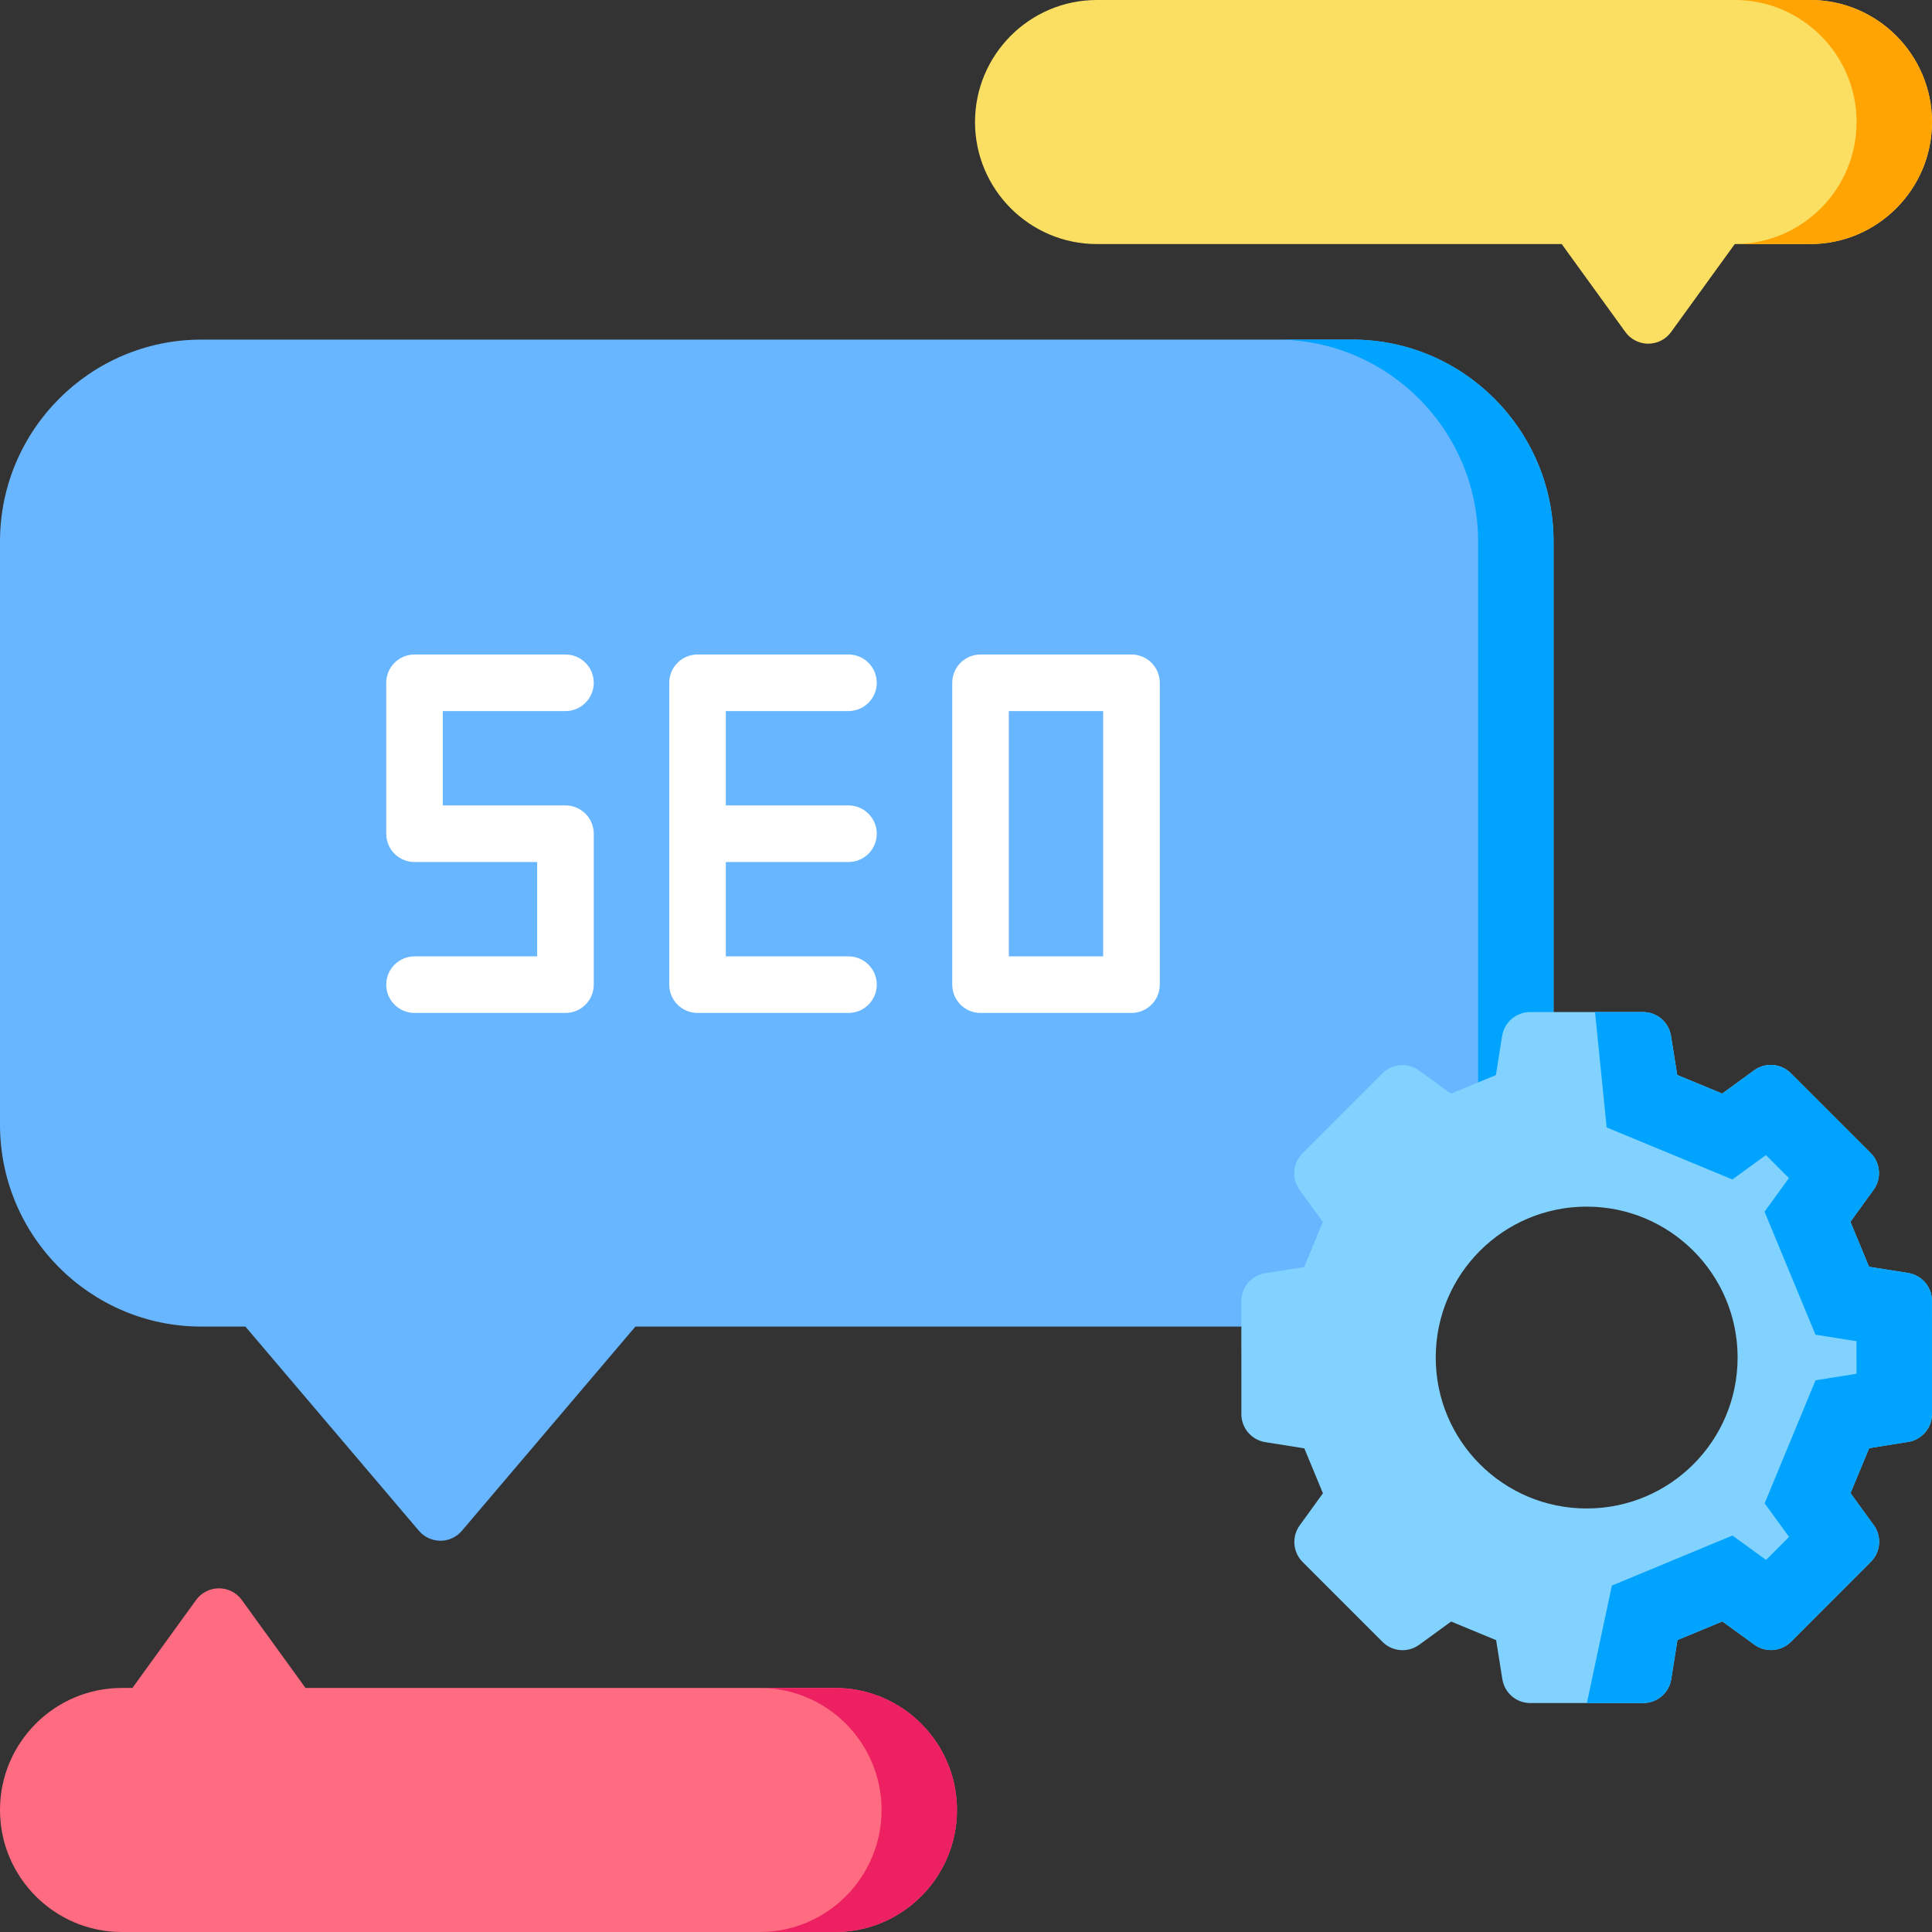
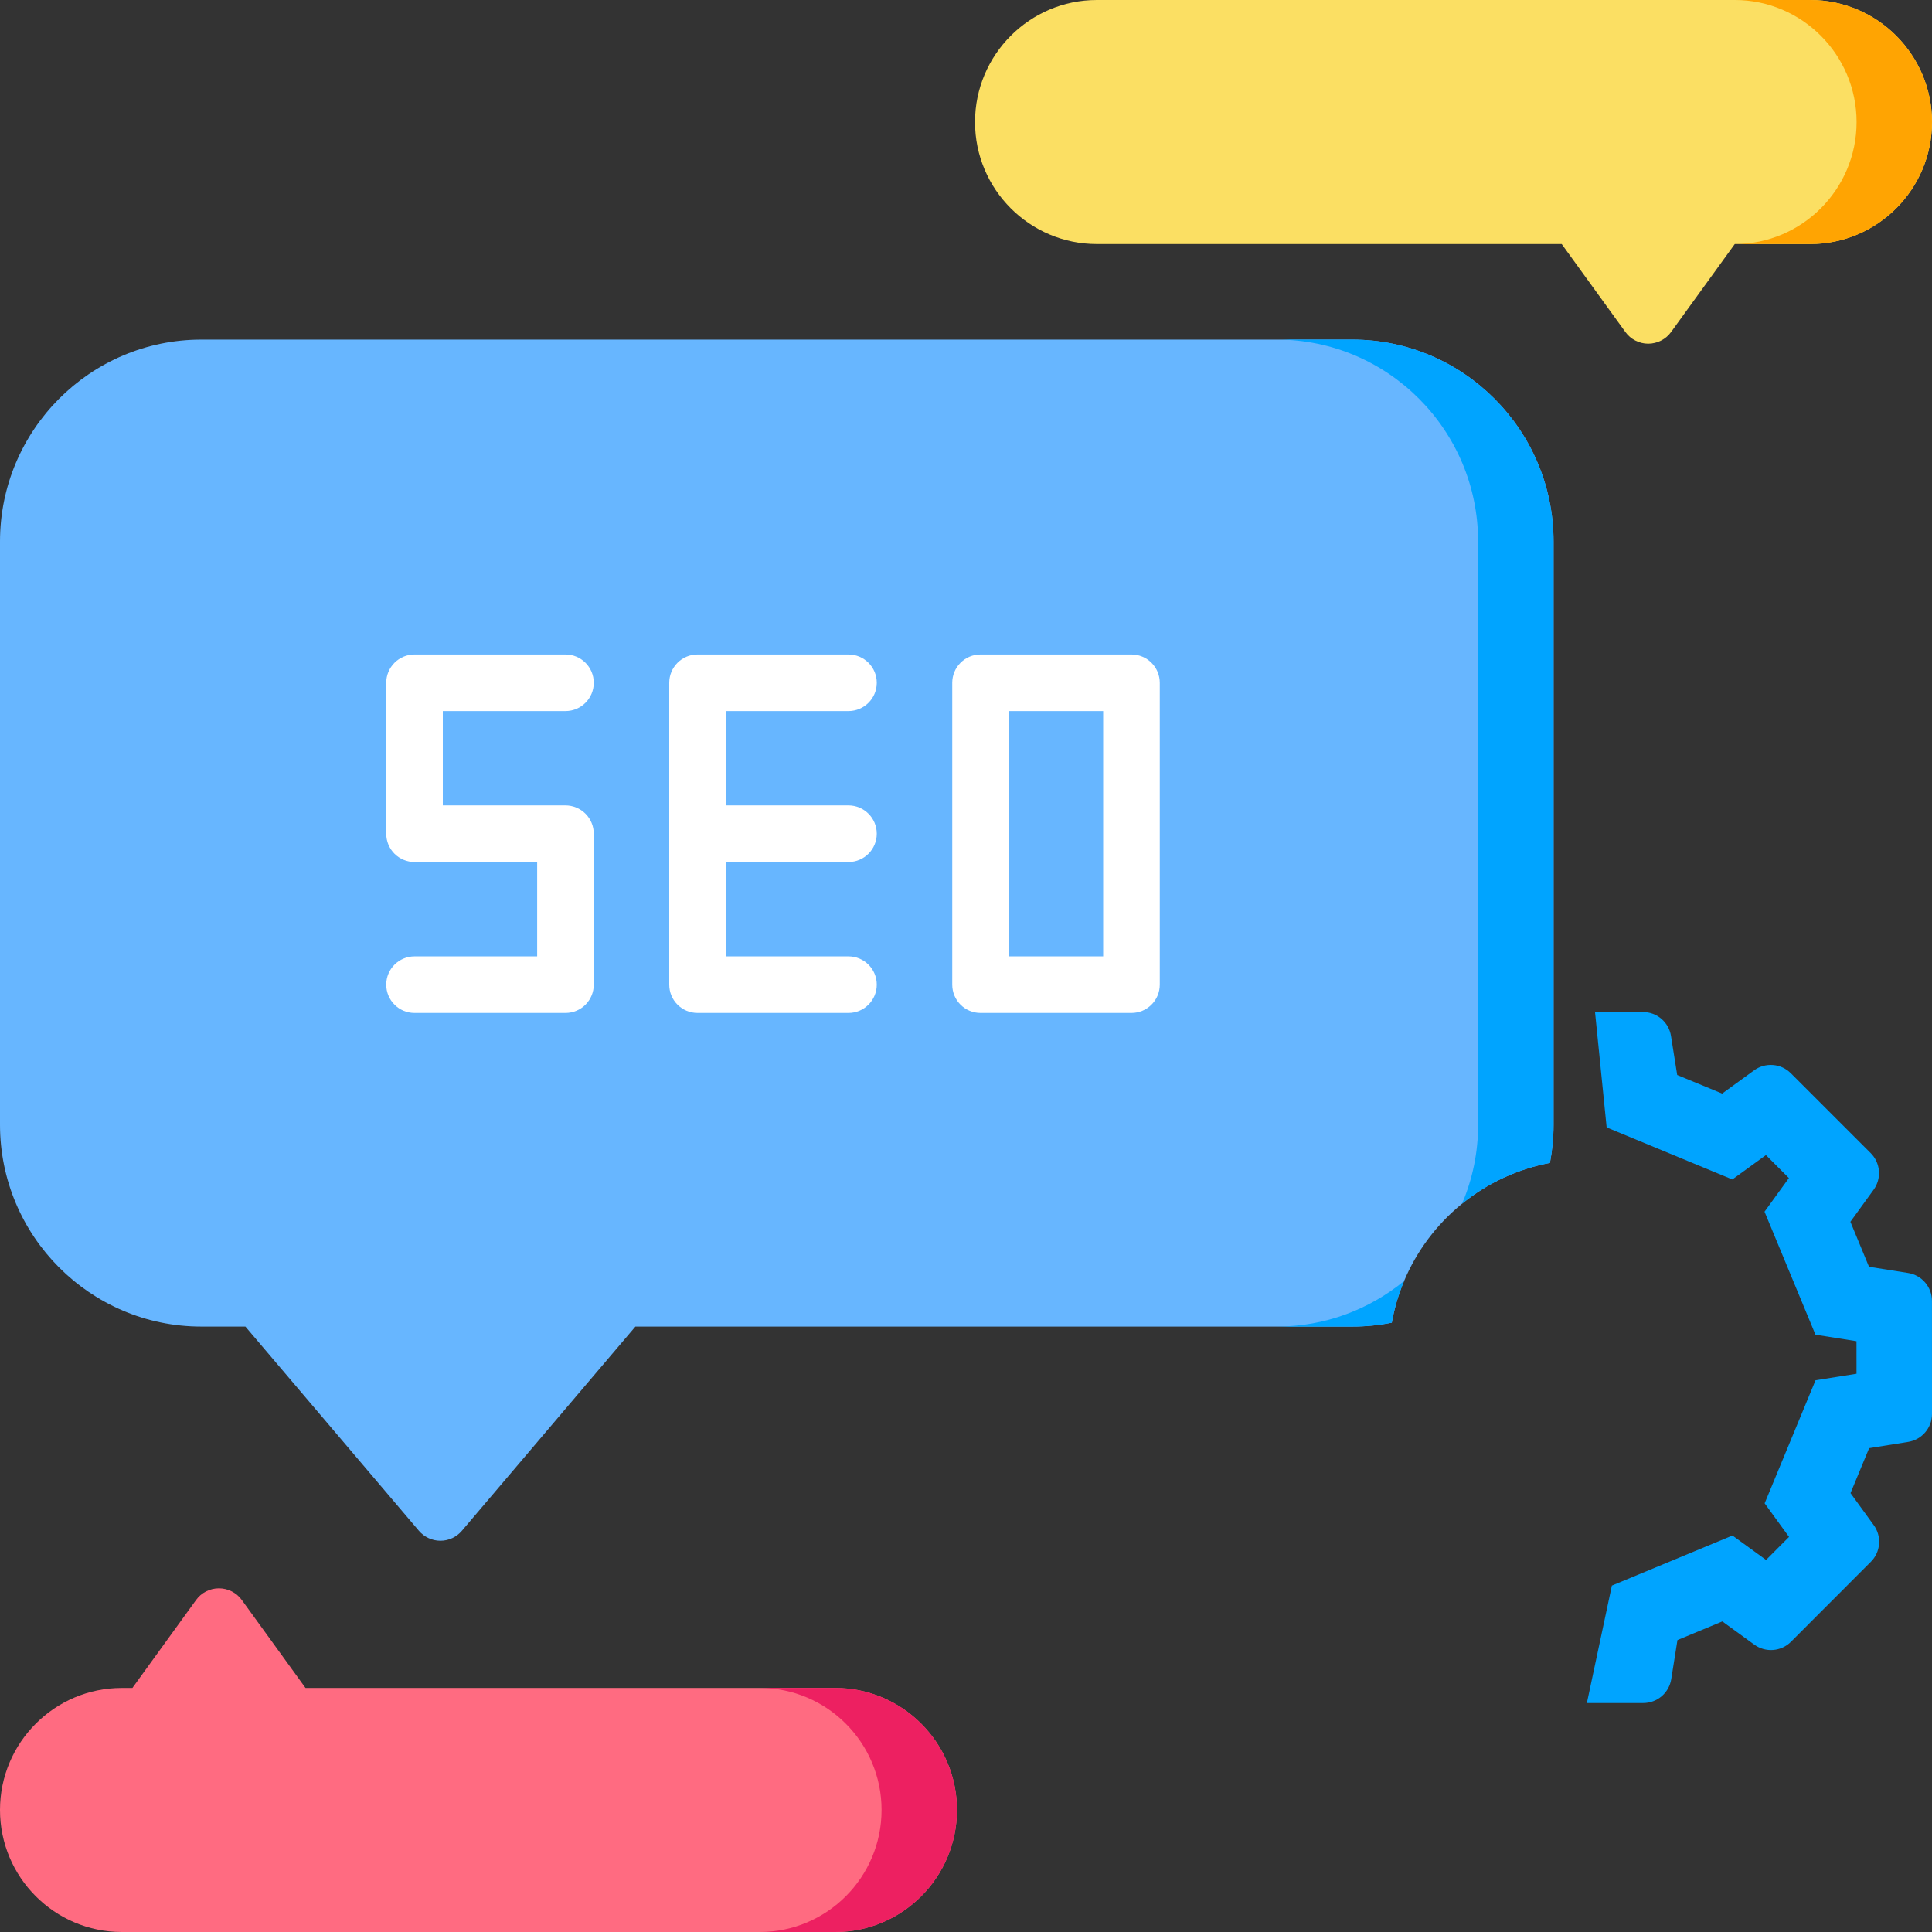
<svg xmlns="http://www.w3.org/2000/svg" width="60" height="60" viewBox="0 0 60 60" fill="none">
  <rect x="0" y="0" width="60" height="60" fill="#333333" stroke="none" />
  <g clip-path="url(#clip0_22_6)">
    <path d="M48.247 16.817V34.929C48.247 35.334 48.208 35.73 48.135 36.115C47.133 36.304 46.195 36.739 45.405 37.383C44.617 38.023 43.999 38.847 43.605 39.783C43.433 40.193 43.304 40.627 43.224 41.077C42.827 41.156 42.417 41.198 41.996 41.198H19.733L14.346 47.538C14.18 47.735 13.936 47.849 13.678 47.849C13.42 47.849 13.175 47.735 13.008 47.538L7.621 41.198H6.252C2.804 41.198 0 38.386 0 34.929V16.817C0 13.359 2.804 10.547 6.252 10.547H41.996C45.443 10.547 48.247 13.359 48.247 16.817Z" fill="#67B6FF" />
    <path d="M39.654 41.198C41.151 41.198 42.527 40.667 43.605 39.783C43.433 40.193 43.304 40.627 43.224 41.077C42.827 41.156 42.417 41.198 41.996 41.198H39.654ZM48.247 16.817V34.929C48.247 35.334 48.208 35.73 48.135 36.115C47.133 36.304 46.195 36.739 45.405 37.383C45.736 36.607 45.906 35.772 45.904 34.929V16.817C45.904 13.359 43.1 10.547 39.654 10.547H41.996C45.443 10.547 48.247 13.359 48.247 16.817Z" fill="#00A4FF" />
    <path d="M29.72 56.21C29.72 58.3 28.023 60 25.938 60H3.782C1.697 60 0 58.3 0 56.21C0 54.121 1.697 52.421 3.782 52.421H4.112L6.088 49.691C6.169 49.578 6.276 49.486 6.4 49.423C6.523 49.36 6.66 49.327 6.799 49.327C6.938 49.327 7.075 49.36 7.199 49.423C7.323 49.486 7.43 49.578 7.511 49.691L9.488 52.421H25.938C28.023 52.421 29.72 54.121 29.72 56.21Z" fill="#FF6B81" />
    <path d="M60 3.79C60 5.879 58.303 7.579 56.217 7.579H53.875L51.899 10.309C51.817 10.422 51.711 10.514 51.587 10.577C51.463 10.64 51.327 10.673 51.188 10.674C51.049 10.674 50.912 10.64 50.788 10.577C50.664 10.514 50.557 10.422 50.476 10.309L48.5 7.579H34.062C31.977 7.579 30.28 5.879 30.28 3.79C30.28 1.701 31.977 0 34.062 0H56.217C58.303 0 60 1.701 60 3.79Z" fill="#FBDF63" />
    <path d="M60 3.79C60 5.879 58.303 7.579 56.217 7.579H53.875C55.961 7.579 57.658 5.879 57.658 3.79C57.658 1.701 55.961 0 53.875 0H56.217C58.303 0 60 1.701 60 3.79Z" fill="#FFA402" />
    <path d="M29.72 56.21C29.72 58.3 28.023 60 25.938 60H23.596C25.681 60 27.378 58.3 27.378 56.21C27.378 54.121 25.681 52.421 23.596 52.421H25.938C28.023 52.421 29.72 54.121 29.72 56.21Z" fill="#ED2061" />
    <path d="M17.561 22.083C18.046 22.083 18.44 21.69 18.44 21.204C18.44 20.719 18.046 20.326 17.561 20.326H12.874C12.64 20.326 12.417 20.418 12.252 20.583C12.087 20.748 11.995 20.971 11.995 21.204V25.892C11.995 26.125 12.087 26.349 12.252 26.514C12.417 26.678 12.64 26.771 12.874 26.771H16.682V29.701H12.874C12.388 29.701 11.995 30.094 11.995 30.579C11.995 31.065 12.388 31.458 12.874 31.458H17.561C17.794 31.458 18.018 31.366 18.183 31.201C18.347 31.036 18.44 30.813 18.44 30.579V25.892C18.44 25.659 18.347 25.435 18.183 25.271C18.018 25.106 17.794 25.013 17.561 25.013H13.752V22.083H17.561ZM26.35 22.083C26.835 22.083 27.229 21.69 27.229 21.204C27.229 20.719 26.835 20.326 26.35 20.326H21.663C21.429 20.326 21.206 20.418 21.041 20.583C20.876 20.748 20.784 20.971 20.784 21.204V30.579C20.784 30.813 20.876 31.036 21.041 31.201C21.206 31.366 21.429 31.458 21.663 31.458H26.35C26.835 31.458 27.229 31.065 27.229 30.579C27.229 30.094 26.835 29.701 26.35 29.701H22.541V26.771H26.35C26.835 26.771 27.229 26.378 27.229 25.892C27.229 25.407 26.835 25.013 26.35 25.013H22.541V22.083H26.35ZM35.139 20.326H30.451C30.218 20.326 29.995 20.418 29.83 20.583C29.665 20.748 29.573 20.971 29.573 21.204V30.579C29.573 30.813 29.665 31.036 29.83 31.201C29.995 31.366 30.218 31.458 30.451 31.458H35.139C35.372 31.458 35.595 31.366 35.76 31.201C35.925 31.036 36.018 30.813 36.018 30.579V21.204C36.018 20.971 35.925 20.748 35.76 20.583C35.595 20.418 35.372 20.326 35.139 20.326ZM34.26 29.701H31.33V22.083H34.26V29.701Z" fill="white" />
-     <path d="M59.999 40.4C59.999 39.969 59.684 39.601 59.257 39.533L58.044 39.341L57.467 37.944L58.187 36.949C58.31 36.78 58.368 36.572 58.352 36.364C58.335 36.155 58.245 35.959 58.097 35.811L55.615 33.329C55.467 33.181 55.271 33.091 55.062 33.075C54.853 33.059 54.645 33.117 54.476 33.24L53.483 33.962L52.088 33.385L51.894 32.17C51.861 31.964 51.756 31.776 51.597 31.64C51.438 31.505 51.236 31.43 51.027 31.43H49.535L47.517 31.431C47.308 31.431 47.106 31.506 46.947 31.642C46.788 31.778 46.682 31.966 46.649 32.173L46.457 33.387L45.062 33.966L44.069 33.244C43.899 33.121 43.691 33.063 43.483 33.079C43.274 33.096 43.078 33.186 42.931 33.334L40.45 35.818C40.302 35.966 40.211 36.162 40.195 36.371C40.179 36.579 40.237 36.787 40.361 36.956L41.081 37.95L40.504 39.348L39.292 39.54C39.085 39.573 38.897 39.678 38.761 39.838C38.626 39.997 38.551 40.199 38.551 40.408L38.552 43.92C38.552 44.352 38.868 44.719 39.294 44.787L40.507 44.98L41.085 46.376L40.364 47.371C40.241 47.541 40.183 47.748 40.2 47.957C40.216 48.165 40.306 48.361 40.454 48.509L42.936 50.991C43.084 51.139 43.28 51.229 43.489 51.245C43.697 51.262 43.905 51.203 44.074 51.08L45.067 50.358L46.464 50.937L46.657 52.15C46.69 52.356 46.795 52.544 46.954 52.68C47.113 52.816 47.315 52.89 47.524 52.89H47.526L49.282 52.889H51.034C51.243 52.889 51.446 52.814 51.605 52.678C51.764 52.542 51.869 52.354 51.902 52.147L52.095 50.933L53.489 50.355L54.483 51.076C54.833 51.33 55.316 51.292 55.621 50.986L58.102 48.502C58.25 48.354 58.34 48.158 58.356 47.95C58.373 47.741 58.314 47.533 58.191 47.364L57.47 46.37L58.048 44.974L59.26 44.78C59.466 44.747 59.654 44.642 59.79 44.483C59.926 44.324 60 44.121 60 43.912L59.999 40.4ZM49.275 46.847C46.686 46.847 44.588 44.749 44.588 42.16C44.588 39.572 46.686 37.473 49.275 37.473C51.865 37.473 53.963 39.572 53.963 42.16C53.963 44.749 51.865 46.847 49.275 46.847Z" fill="#82D2FF" />
    <path d="M60 43.912C60 44.344 59.686 44.712 59.259 44.78L58.048 44.974L57.47 46.37L58.191 47.364C58.314 47.533 58.373 47.741 58.356 47.95C58.34 48.158 58.25 48.354 58.102 48.502L55.621 50.986C55.316 51.292 54.833 51.33 54.483 51.077L53.489 50.355L52.095 50.934L51.902 52.148C51.869 52.354 51.764 52.542 51.605 52.678C51.446 52.814 51.243 52.889 51.034 52.889H49.282L50.058 49.242L53.803 47.687L54.847 48.445L55.56 47.73L54.803 46.687L56.383 42.866L57.656 42.663L57.655 41.652L56.381 41.45L54.799 37.63L55.556 36.586L54.843 35.872L53.8 36.629L49.896 35.013L49.535 31.43H51.027C51.458 31.43 51.826 31.744 51.894 32.171L52.087 33.385L53.483 33.962L54.476 33.24C54.645 33.117 54.853 33.059 55.062 33.075C55.271 33.091 55.467 33.181 55.615 33.33L58.097 35.811C58.245 35.959 58.335 36.155 58.352 36.364C58.368 36.572 58.31 36.78 58.187 36.949L57.466 37.944L58.044 39.341L59.257 39.533C59.684 39.601 59.999 39.969 59.999 40.4L60 43.912Z" fill="#00A4FF" />
  </g>
  <defs>
    <clipPath id="clip0_22_6">
      <rect width="60" height="60" fill="white" />
    </clipPath>
  </defs>
</svg>